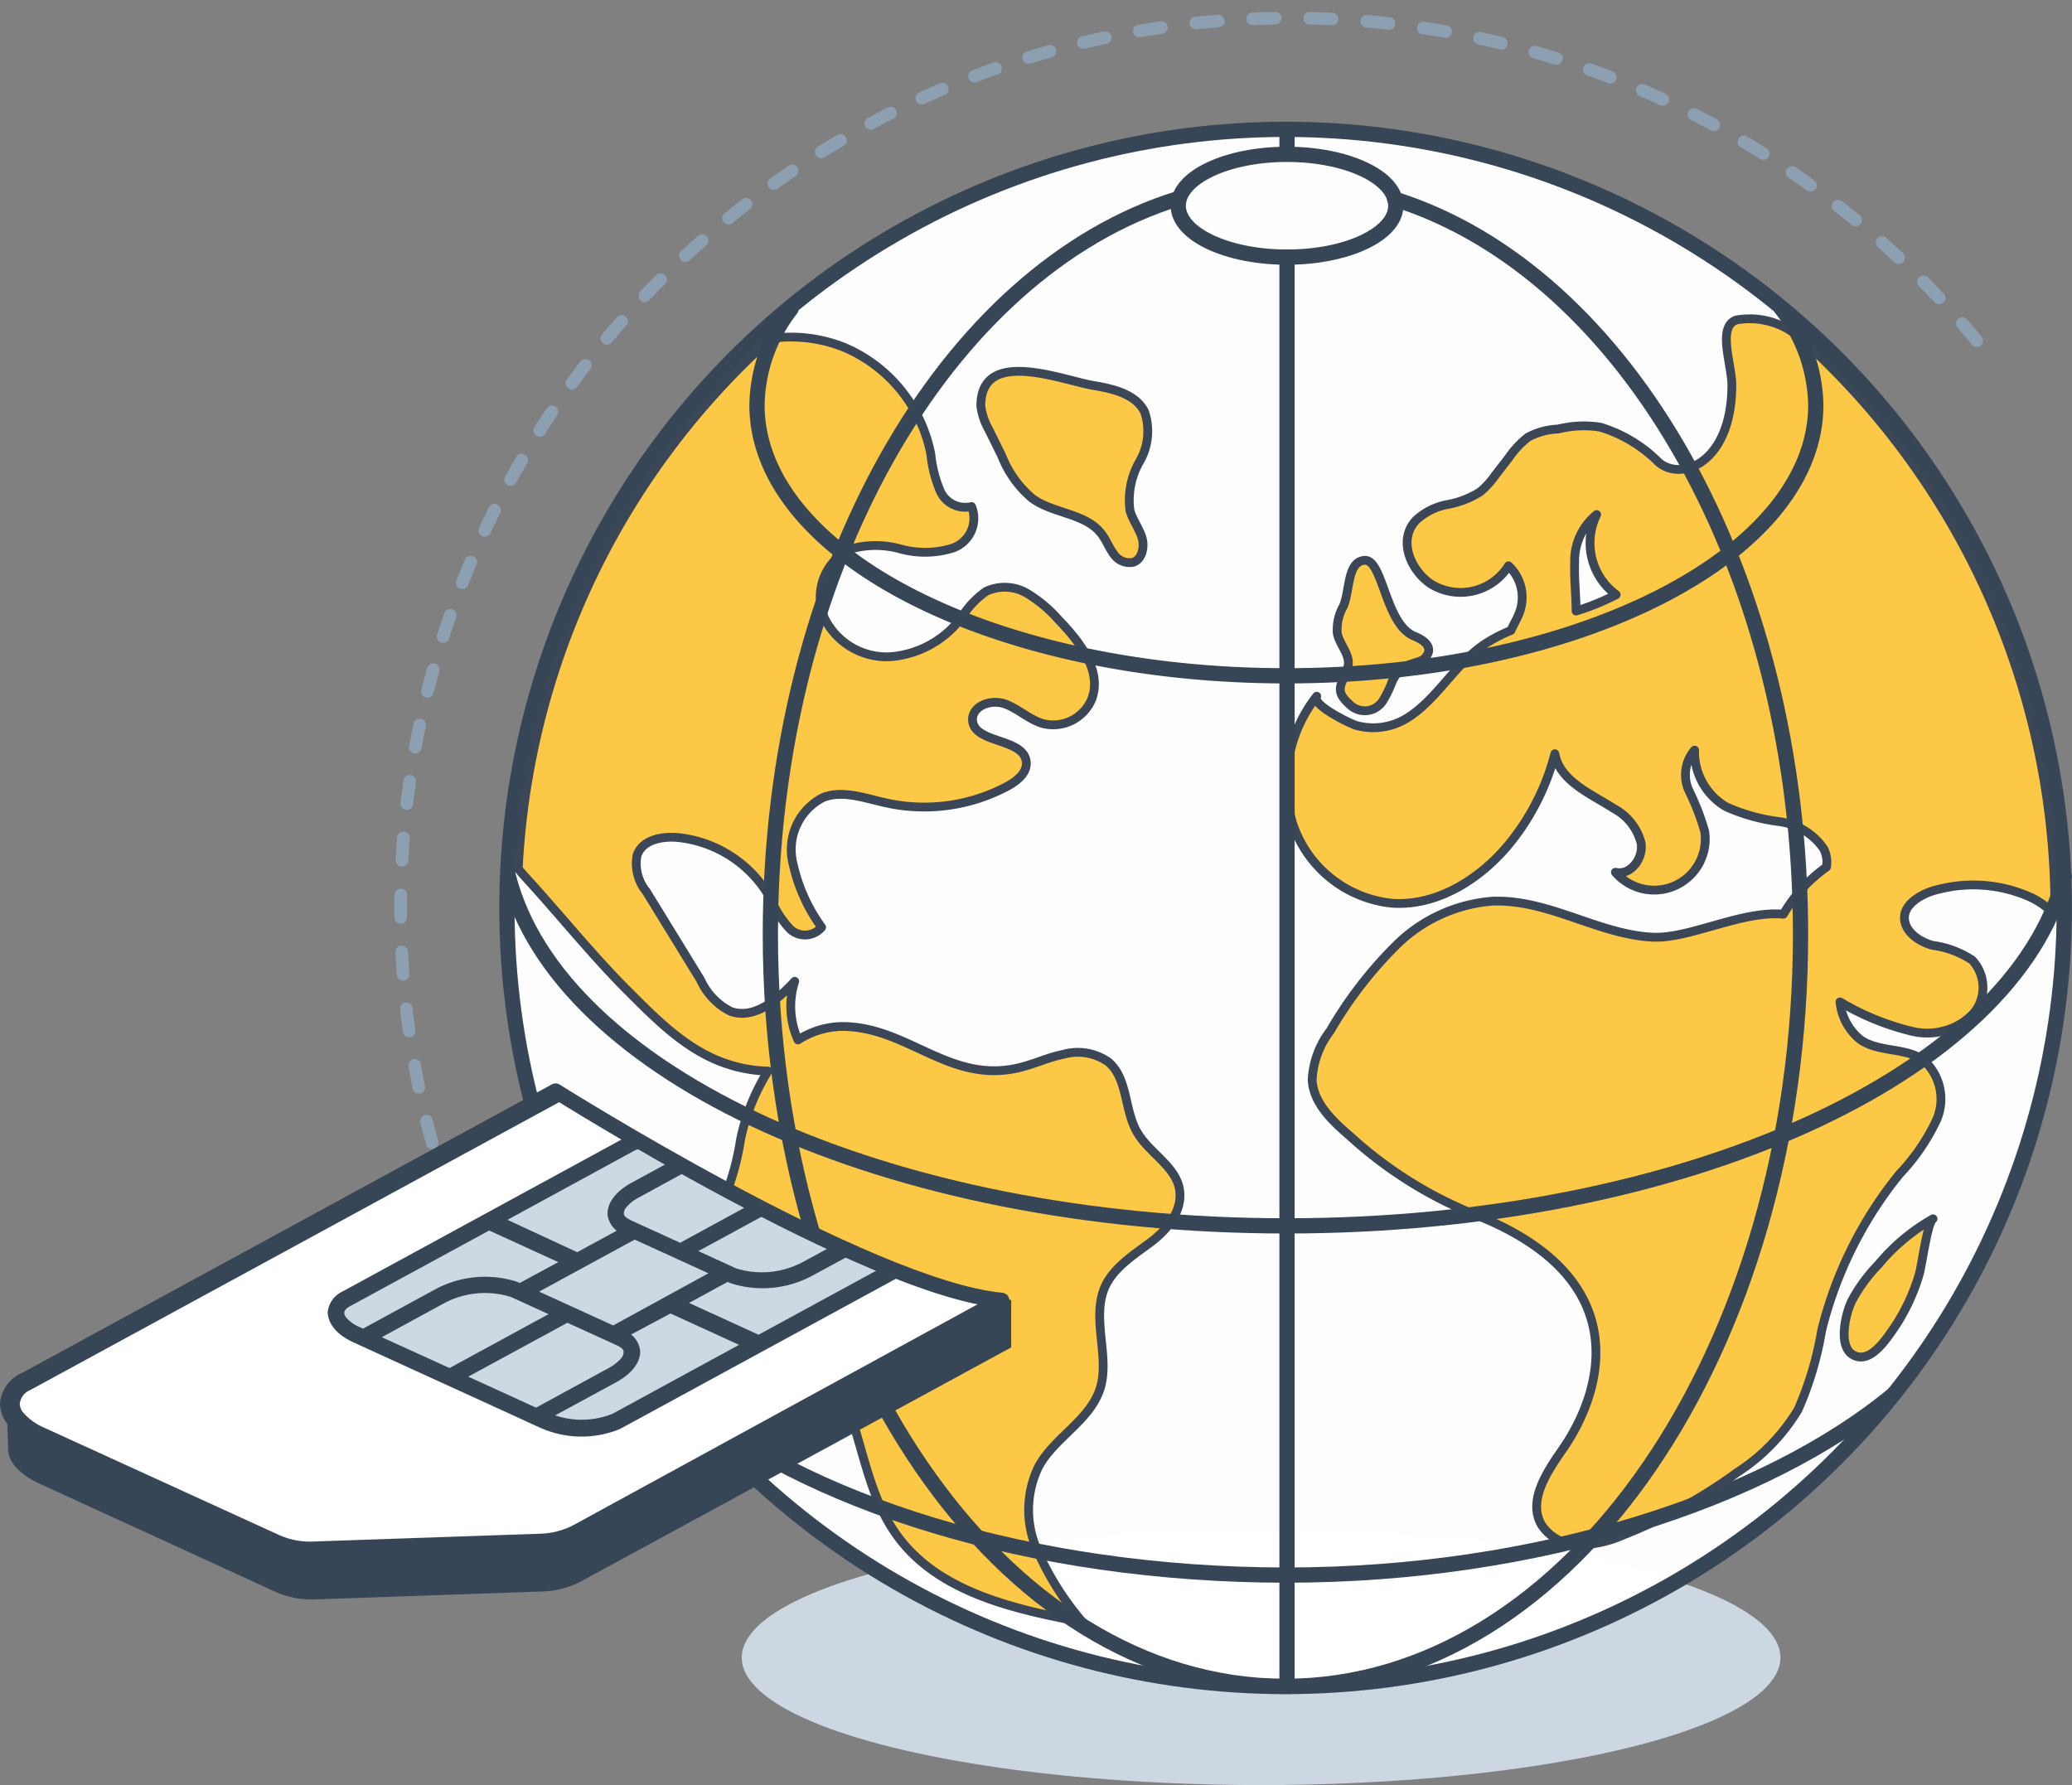
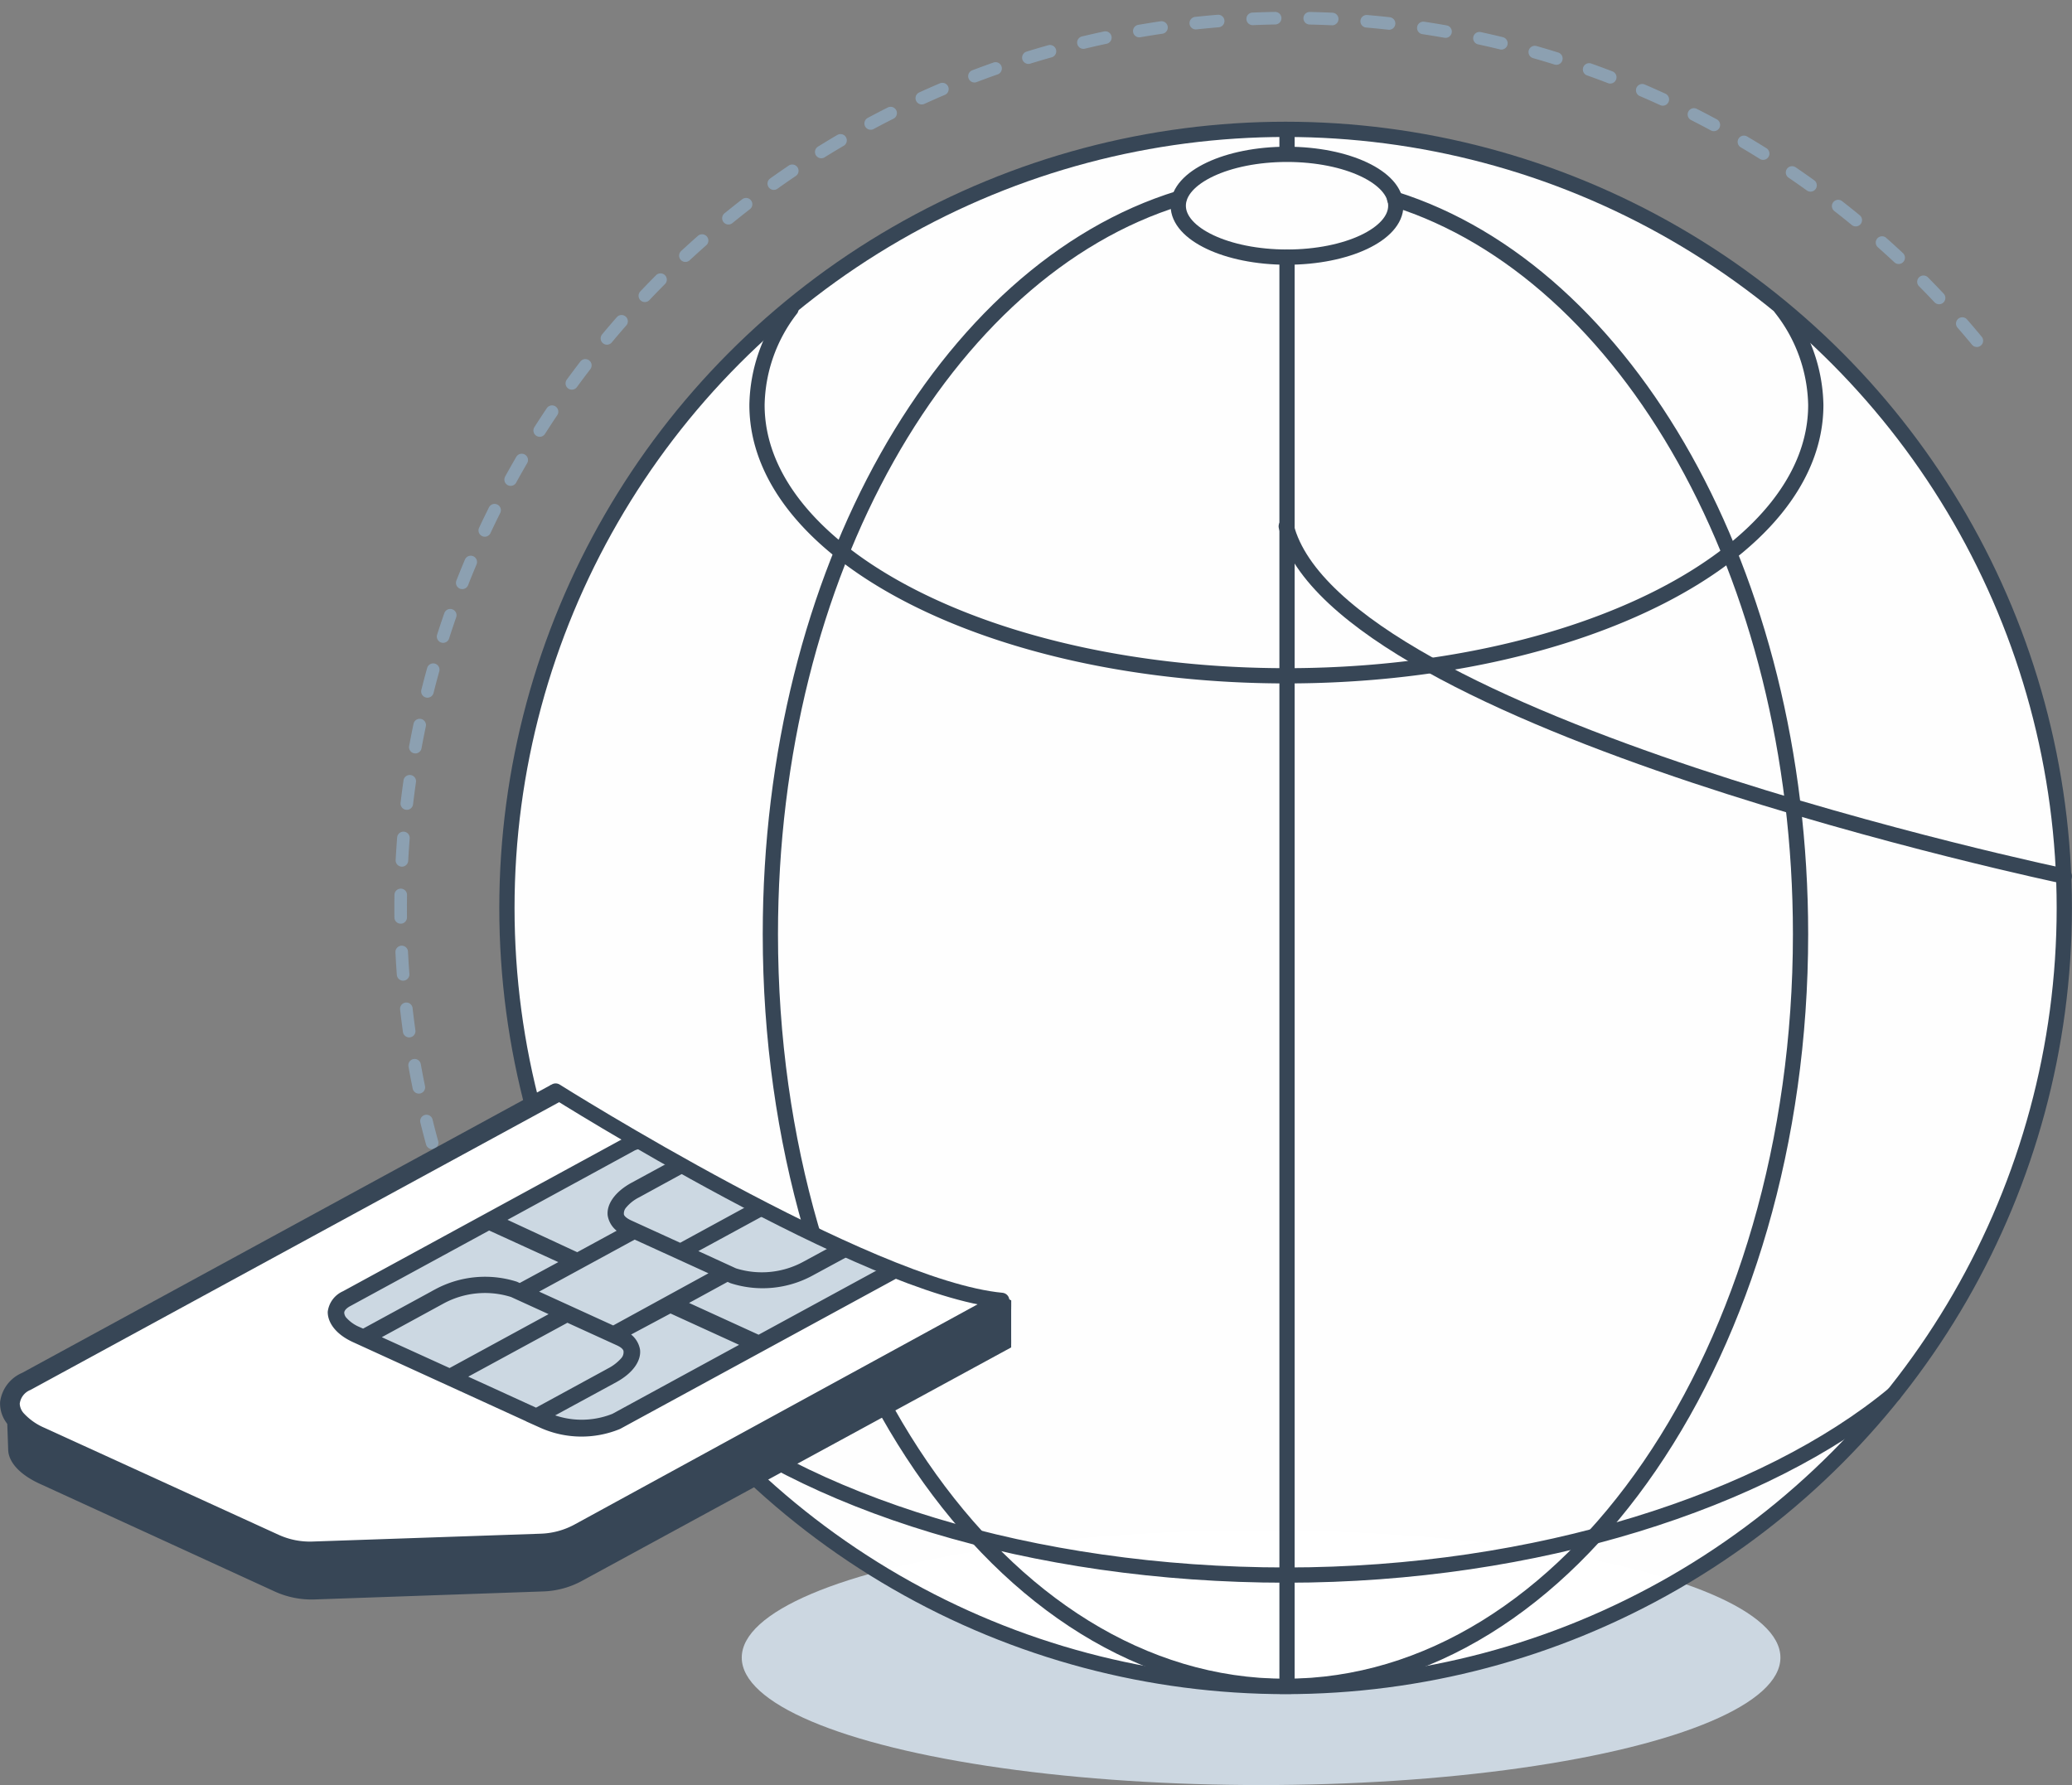
<svg xmlns="http://www.w3.org/2000/svg" viewBox="0 0 131.82 113.59">
  <rect x="0" y="0" width="131.82" height="113.59" fill="#808080" stroke="none" />
  <defs>
    <style>.cls-1,.cls-15,.cls-3,.cls-4,.cls-7{fill:none;}.cls-2{fill:#ccd7e1;}.cls-10,.cls-11,.cls-12,.cls-13,.cls-14,.cls-3,.cls-7,.cls-9{stroke:#374656;}.cls-3,.cls-4,.cls-6,.cls-7{stroke-linecap:round;}.cls-3,.cls-4,.cls-6,.cls-7,.cls-9{stroke-linejoin:round;}.cls-3{stroke-width:0.49px;}.cls-10,.cls-11,.cls-12,.cls-13,.cls-14,.cls-15,.cls-3,.cls-9{fill-rule:evenodd;}.cls-4{stroke:#8ca0b1;stroke-width:0.8px;stroke-dasharray:1.43 2.2;}.cls-10,.cls-5{fill:#fff;}.cls-5{opacity:0.99;}.cls-6{fill:#fcc846;stroke:#3b4757;stroke-width:0.56px;}.cls-10,.cls-11,.cls-7{stroke-width:0.97px;}.cls-8{clip-path:url(#clip-path);}.cls-11,.cls-14,.cls-9{fill:#374656;}.cls-12,.cls-13,.cls-14,.cls-9{stroke-width:0.42px;}.cls-10,.cls-11,.cls-12,.cls-13,.cls-14{stroke-miterlimit:10;}.cls-12{fill:#ccd8e2;}.cls-13{fill:#282b53;}</style>
    <clipPath id="clip-path" transform="translate(-5.27)">
      <path class="cls-1" d="M69.6,85.86V82.74a86.47,86.47,0,0,1-11.22-3.82c-23.17-9.55-38.64-26.34-36.8-39.07L0,94.59l39.47,16.6L65.81,90.88Z" />
    </clipPath>
  </defs>
  <g id="Слой_2" data-name="Слой 2">
    <g id="Layer_1" data-name="Layer 1">
      <ellipse class="cls-2" cx="80.23" cy="105.47" rx="33.04" ry="8.11" />
      <path class="cls-3" d="M40.88,69.51S54.32,79.08,69.6,82.74l-.17,2.84" transform="translate(-5.27)" />
      <path class="cls-4" d="M42.35,92.12A56.64,56.64,0,0,1,131.3,22" transform="translate(-5.27)" />
      <circle class="cls-5" cx="81.79" cy="57.88" r="49.54" />
-       <path class="cls-6" d="M77.59,72c-.8-1.41-.57-3.39-1.81-4.43a3.37,3.37,0,0,0-2.84-.49c-1,.2-1.88.63-2.85.86-4.2,1-6.83-2.29-10.64-2.6a5.28,5.28,0,0,0-3.41.83,5.17,5.17,0,0,1-.21-3.73c-1.08,1.17-2.57,2.45-4.08,1.91a4.13,4.13,0,0,1-1.91-2l-3.45-5.62a2.81,2.81,0,0,1-.59-2.31c.35-1,1.58-1.22,2.6-1.13a7.65,7.65,0,0,1,5.9,3.9,6.38,6.38,0,0,0,1.24,1.93,1.38,1.38,0,0,0,2-.12,10.83,10.83,0,0,1-1.88-4.34,3.71,3.71,0,0,1,2-3.93c1.27-.47,2.66.07,4,.36a11.23,11.23,0,0,0,7.73-1.08c.6-.33,1.24-.85,1.17-1.53-.15-1.55-3.37-1.14-3.42-2.69,0-.91,1.22-1.31,2.07-1s1.54,1,2.41,1.25a2.66,2.66,0,0,0,3.09-1.52c.72-1.82-.76-3.71-2.12-5.11a8.47,8.47,0,0,0-2.07-1.71A2.81,2.81,0,0,0,68,37.63a5.69,5.69,0,0,0-1.55,1.65A6.27,6.27,0,0,1,62,41.78a4.41,4.41,0,0,1-4.27-2.43,3.41,3.41,0,0,1,1.62-4.41,5.88,5.88,0,0,1,3.25,0,5.91,5.91,0,0,0,3.26-.06,2,2,0,0,0,1.22-2.65,1.74,1.74,0,0,1-2-1,8,8,0,0,1-.59-2.33A9.34,9.34,0,0,0,59,22.11a9.13,9.13,0,0,0-4.71-.57A48.69,48.69,0,0,0,38.24,55.27c.14.18.28.35.43.51,2.1,2.29,4,4.66,6.2,6.92,2,2,4,4.13,6.67,5a8.75,8.75,0,0,0,2.59.45,13.48,13.48,0,0,0-1.74,4.32A16.87,16.87,0,0,1,50.53,78c-.64,1-1.58,2-1.4,3.22a2.9,2.9,0,0,0,2.21,2.09c1,.31,2.13.33,3.15.67,2.57.86,4.07,3.54,4.92,6.12s1.32,5.37,2.91,7.57c2.6,3.63,7.43,4.72,11.82,5.54a18.36,18.36,0,0,1-2.9-4.61,6.3,6.3,0,0,1,.11-5.29c1-1.84,3.24-2.92,3.9-4.93s-.58-4.52.33-6.53c.57-1.22,1.81-2,2.87-2.79s2.08-2,1.86-3.38C80.06,74.18,78.35,73.36,77.59,72ZM69,29a6.73,6.73,0,0,0,1.94,2.71c1.37,1,3.42.93,4.42,2.28.29.38.46.85.75,1.24a1.21,1.21,0,0,0,1.24.55c.59-.18.75-1,.57-1.58s-.59-1.11-.76-1.71a4.93,4.93,0,0,1,.62-3.14,3.84,3.84,0,0,0,.31-3.14c-.56-1.14-2-1.47-3.24-1.68-2-.33-7.18-2.47-7.18,1.3a4,4,0,0,0,.5,1.49ZM91.09,44.78a1.36,1.36,0,0,0,2.15-.18,7.14,7.14,0,0,0,.59-1.21,2.18,2.18,0,0,1,.85-1,8.1,8.1,0,0,1,.87-.3.89.89,0,0,0,.61-.65c.06-.5-.52-.81-1-1-1.81-.87-1.92-5-3.14-4.78-1.05.15-.86,1.94-1.29,2.92a3,3,0,0,0-.38,1.73c.15.73.84,1.35.68,2.08C90.83,43.38,90,43.82,91.09,44.78Zm33.69,35.67a10.26,10.26,0,0,0-1.71,2.34c-.36.74-.91,2.87.11,3.43s2-.88,2.51-1.61a12.26,12.26,0,0,0,1.67-3.5c.17-.5.53-3.38.89-3.56A12.51,12.51,0,0,0,124.78,80.45ZM119.9,21.6a4.83,4.83,0,0,0-4.16-1.24c-1.24.42-.29,2.83-.29,4.14,0,4.94-3.21,6.17-4.66,4.91a8.89,8.89,0,0,0-3.71-2.23,6.72,6.72,0,0,0-2.68.12,4.34,4.34,0,0,0-1.92.52,5.72,5.72,0,0,0-1.21,1.29l-.91,1.18a5.16,5.16,0,0,1-.92,1,5.72,5.72,0,0,1-2.08.81,4,4,0,0,0-2,1c-1.21,1.28-.3,3.24.95,4.06A3.59,3.59,0,0,0,101.24,36a2.75,2.75,0,0,1,.73,2.88c-.14.43-.4.82-.57,1.23a10.46,10.46,0,0,0-1.56.8c-2,1.28-3.1,3.58-5.07,4.79a4.07,4.07,0,0,1-3.21.46c-.33-.08-2.91-1.33-2.52-1.86a8.93,8.93,0,0,0-1.53,8.1,7.46,7.46,0,0,0,6.31,5.07c3,.21,5.86-1.68,7.71-4.08a15,15,0,0,0,2.66-5.43c.31,1.74,2.27,2.53,3.76,3.49a3.46,3.46,0,0,1,1.73,2.21c.14,1-.7,2.06-1.64,1.84a3.25,3.25,0,0,0,5.68-2.61,15.44,15.44,0,0,0-1-2.58,2.41,2.41,0,0,1,.36-2.58,4.05,4.05,0,0,0,2,3.6,11.78,11.78,0,0,0,3.33.94A4.09,4.09,0,0,1,121.29,54a1.89,1.89,0,0,1,.18,1.17,9.57,9.57,0,0,0-2.74,3c-2.64-.25-6,1.58-8.32,1.46-3.47-.17-6.6-2.42-10.19-2.29a9.78,9.78,0,0,0-6.13,2.81,26.12,26.12,0,0,0-4.19,5.44,5.55,5.55,0,0,0-1.15,3.14c.09,1.48,1.3,2.61,2.43,3.58a26.25,26.25,0,0,0,7.62,4.85c10.56,4,8.53,11.24,5.88,15.06-1,1.44-2.22,3.26-1.35,4.79a2.85,2.85,0,0,0,2.41,1.29,7.26,7.26,0,0,0,2.78-.62,32.69,32.69,0,0,0,7.28-4,12.24,12.24,0,0,0,3.87-4,21.39,21.39,0,0,0,1.5-5.06,25.55,25.55,0,0,1,4.94-9.91,13.09,13.09,0,0,0,2.36-3.44,3.32,3.32,0,0,0-.82-3.81c-1.14-.82-2.81-.49-4-1.29a3.52,3.52,0,0,1-1.32-2.42A16.44,16.44,0,0,0,127,65.64a4.14,4.14,0,0,0,3.68-1,2.56,2.56,0,0,0,.06-3.55,6,6,0,0,0-2.53-.94c-.87-.25-1.8-.88-1.78-1.79s1.22-1.58,2.24-1.79a8.89,8.89,0,0,1,5.83.54A5,5,0,0,1,136,58.22c0-.13,0-.26,0-.39A48.77,48.77,0,0,0,119.9,21.6ZM105.54,38.88c0-1-.13-2.05-.09-3.08a3.78,3.78,0,0,1,1.4-3.06,4.09,4.09,0,0,0,1.24,5.1A15.32,15.32,0,0,1,105.54,38.88Z" transform="translate(-5.27)" />
      <circle class="cls-7" cx="81.79" cy="57.77" r="49.54" />
      <ellipse class="cls-7" cx="81.88" cy="13.09" rx="6.92" ry="3.27" />
      <path class="cls-7" d="M118.59,19.62a10.24,10.24,0,0,1,2.2,6.15C120.79,35.3,105.71,43,87.11,43S53.43,35.3,53.43,25.77a10.23,10.23,0,0,1,2.16-6.11" transform="translate(-5.27)" />
-       <path class="cls-7" d="M136.6,55.75C133.42,68.31,112.47,78,87.11,78s-46.31-9.7-49.5-22.26" transform="translate(-5.27)" />
+       <path class="cls-7" d="M136.6,55.75s-46.31-9.7-49.5-22.26" transform="translate(-5.27)" />
      <path class="cls-7" d="M125.75,88.71c-8.16,6.76-22.7,11.51-38.64,11.51-16.18,0-30.72-4.59-38.82-11.51" transform="translate(-5.27)" />
      <line class="cls-7" x1="81.88" y1="8.56" x2="81.88" y2="9.58" />
      <line class="cls-7" x1="81.88" y1="16.36" x2="81.88" y2="106.95" />
      <path class="cls-7" d="M94,12.67c14.76,4.65,25.82,23.83,25.82,46.77,0,26.44-14.67,47.86-32.78,47.86S54.28,85.88,54.28,59.44c0-23,11.13-42.25,26-46.82" transform="translate(-5.27)" />
      <g class="cls-8">
        <path class="cls-9" d="M25.28,101.56a5.43,5.43,0,0,1-2.45-.49L8,94.27C6.7,93.7,6,92.93,6,92.21l-.1-2.85s.6,1.69,1.15,1.39L43.35,71c1.71-.93,4.9-.87,7.11.15l20.72,9.47c.82.37,1.87-.78,1.87-.78l.1,2.84a1.66,1.66,0,0,1-1.06,1.46L42.22,100.39a5.33,5.33,0,0,1-2.4.66l-14.54.51Z" transform="translate(-5.27)" />
        <path class="cls-10" d="M25.18,98.71a5.45,5.45,0,0,1-2.45-.48L7.87,91.43c-2.22-1-2.63-2.59-.92-3.52l36.3-19.77c1.71-.93,4.9-.86,7.11.15l20.72,9.47c2.22,1,2.63,2.59.92,3.52L42.12,97.55a5.45,5.45,0,0,1-2.4.65l-14.54.51Z" transform="translate(-5.27)" />
        <path class="cls-11" d="M25.18,98.85l14.54-.51a5.63,5.63,0,0,0,2.47-.67L72.06,81.4a1.85,1.85,0,0,0,1.13-1.46,1.58,1.58,0,0,0-.32-1,4.06,4.06,0,0,0-1.73-1.3L50.42,68.17c-2.25-1-5.49-1.09-7.23-.15L6.89,87.79a1.85,1.85,0,0,0-1.13,1.46,1.58,1.58,0,0,0,.32,1,4.15,4.15,0,0,0,1.73,1.31l14.87,6.79a5.52,5.52,0,0,0,2.5.5Zm0-.28a5.28,5.28,0,0,1-2.38-.47L7.92,91.3a4.32,4.32,0,0,1-1.45-1,1.47,1.47,0,0,1-.43-1A1.57,1.57,0,0,1,7,88l36.3-19.76c1.68-.92,4.81-.85,7,.15L71,77.89a4.32,4.32,0,0,1,1.45,1,1.47,1.47,0,0,1,.43,1,1.57,1.57,0,0,1-1,1.24L42.05,97.43a5.32,5.32,0,0,1-2.34.64l-14.54.5Z" transform="translate(-5.27)" />
        <path class="cls-12" d="M50.06,72.86a5.88,5.88,0,0,0-4.63-.09l-18.1,9.85c-1.11.61-.84,1.63.6,2.29l11.92,5.45a5.92,5.92,0,0,0,4.63.1L62.57,80.6c1.12-.6.85-1.63-.59-2.29L50.06,72.86Z" transform="translate(-5.27)" />
-         <path class="cls-13" d="M50.12,72.74a6,6,0,0,0-4.75-.09L27.27,82.5a1.26,1.26,0,0,0-.76,1,1.11,1.11,0,0,0,.21.68,2.73,2.73,0,0,0,1.15.87l11.92,5.45a6.09,6.09,0,0,0,4.75.09l18.1-9.86a1.24,1.24,0,0,0,.76-1,1.08,1.08,0,0,0-.22-.68A2.77,2.77,0,0,0,62,78.18L50.12,72.74ZM50,73l11.92,5.45a2.9,2.9,0,0,1,.93.63.91.91,0,0,1,.27.65,1,1,0,0,1-.61.76l-18.1,9.85a5.69,5.69,0,0,1-4.5-.1L28,84.79a2.69,2.69,0,0,1-.93-.64.9.9,0,0,1-.27-.64c0-.29.22-.55.61-.77l18.1-9.85A5.74,5.74,0,0,1,50,73Z" transform="translate(-5.27)" />
        <path class="cls-14" d="M50.19,72.58a6.26,6.26,0,0,0-4.91-.09l-18.1,9.86a1.44,1.44,0,0,0-.85,1.13c0,.58.45,1.25,1.47,1.72l11.92,5.45a6.21,6.21,0,0,0,4.91.08l18.09-9.85a1.41,1.41,0,0,0,.85-1.14c0-.58-.44-1.25-1.46-1.72L50.19,72.58Zm2.63,13-4.9-2.24L45,84.9a1.36,1.36,0,0,1,.78,1c.07.59-.38,1.3-1.4,1.86l-4.29,2.33a5.49,5.49,0,0,0,4.23.06l8.5-4.63ZM34.59,87.61l4.79,2.19,4.7-2.56a3.09,3.09,0,0,0,.87-.68.78.78,0,0,0,.2-.56c0-.25-.23-.45-.57-.6l-3.22-1.47-6.77,3.68Zm-.71-.33,6.76-3.68-2.78-1.27a5.74,5.74,0,0,0-4.48.43L29.09,85.1l4.79,2.18Zm27.65-8.83L56.82,81a6.44,6.44,0,0,1-5,.45l-.27-.12-2.91,1.59,4.9,2.24,8.91-4.85c.33-.18.51-.39.53-.62a.81.81,0,0,0-.23-.52,2.64,2.64,0,0,0-.87-.59l-.32-.15Zm-15.91.2L39.1,82.2l5.19,2.37L50.81,81l-5.19-2.37Zm-9.22-.6L27.49,82.9c-.33.17-.52.38-.53.62a.74.74,0,0,0,.23.51,2.54,2.54,0,0,0,.87.6l.32.14,4.7-2.56a6.47,6.47,0,0,1,5-.46l.26.12,2.92-1.58-4.9-2.24ZM56,75.94l-6.77,3.68,2.79,1.28a5.72,5.72,0,0,0,4.47-.44l4.3-2.33L56,75.94ZM49.81,73.1A5.54,5.54,0,0,0,45.58,73l-8.49,4.63L42,79.91l2.92-1.59a1.36,1.36,0,0,1-.78-1c-.07-.59.38-1.31,1.39-1.87l4.29-2.33Zm.72.33L45.83,76a2.77,2.77,0,0,0-.87.68.79.79,0,0,0-.21.56c0,.24.24.44.58.6l3.22,1.47,6.77-3.69-4.79-2.18Z" transform="translate(-5.27)" />
        <path class="cls-15" d="M50.25,72.45a6.38,6.38,0,0,0-5-.08l-18.1,9.85a1.58,1.58,0,0,0-.93,1.26c0,.62.46,1.35,1.55,1.85l11.92,5.44a6.38,6.38,0,0,0,5,.08L62.79,81a1.55,1.55,0,0,0,.92-1.25c0-.62-.45-1.35-1.54-1.85L50.25,72.45Zm-.12.25,11.92,5.45c1,.44,1.41,1,1.39,1.58a1.3,1.3,0,0,1-.78,1l-18.1,9.85a6.1,6.1,0,0,1-4.79-.09L27.86,85.07c-1-.43-1.42-1-1.39-1.58a1.29,1.29,0,0,1,.78-1l18.1-9.86a6.12,6.12,0,0,1,4.78.09Zm2.76,13a.17.17,0,0,0,.07-.13.13.13,0,0,0-.08-.12L48,83.19a.15.15,0,0,0-.13,0l-2.92,1.59a.15.15,0,0,0-.07.12.17.17,0,0,0,.07.13,1.21,1.21,0,0,1,.71.91c.06.55-.37,1.21-1.32,1.73L40,90a.13.13,0,0,0-.07.13.13.13,0,0,0,.08.12,5.66,5.66,0,0,0,4.35,0l8.5-4.62Zm-.38-.12-8.25,4.5a5.31,5.31,0,0,1-3.84,0l4-2.19c1.08-.59,1.54-1.37,1.47-2a1.4,1.4,0,0,0-.65-1l2.65-1.44,4.59,2.09Zm-18,1.93a.14.14,0,0,0-.08.13.17.17,0,0,0,.08.12l4.79,2.18a.13.13,0,0,0,.12,0l4.71-2.56a2.92,2.92,0,0,0,.91-.72,1,1,0,0,0,.23-.66c0-.28-.26-.53-.66-.71L41.42,83.8a.12.12,0,0,0-.13,0l-6.76,3.68Zm.37.11,6.47-3.52,3.15,1.44c.29.13.47.29.5.49a.71.71,0,0,1-.18.46,2.69,2.69,0,0,1-.82.64l-4.65,2.53-4.47-2Zm-1.08-.19a.13.13,0,0,0,.12,0l6.77-3.69a.11.11,0,0,0,.07-.13.14.14,0,0,0-.08-.12L37.92,82.2a5.91,5.91,0,0,0-4.6.44L29,85a.13.13,0,0,0-.08.12.14.14,0,0,0,.09.12l4.78,2.19Zm0-.28-4.47-2,4.05-2.21a5.6,5.6,0,0,1,4.35-.43l2.54,1.16-6.47,3.52Zm27.72-8.8a.13.13,0,0,0-.12,0l-4.71,2.56a6.26,6.26,0,0,1-4.92.45l-.26-.12a.17.17,0,0,0-.12,0l-2.92,1.59a.14.14,0,0,0-.07.12.15.15,0,0,0,.08.12l4.9,2.24a.15.15,0,0,0,.13,0l8.91-4.85c.38-.21.58-.46.59-.74a.87.87,0,0,0-.26-.61,2.79,2.79,0,0,0-.91-.63l-.32-.14Zm-.05.28.25.11a2.6,2.6,0,0,1,.82.56.63.63,0,0,1,.2.42c0,.2-.18.36-.45.5L53.51,85l-4.59-2.09,2.61-1.42.2.09a6.64,6.64,0,0,0,5.16-.46l4.65-2.53Zm-15.86-.08a.15.15,0,0,0-.13,0L39,82.08a.14.14,0,0,0-.07.13.14.14,0,0,0,.08.12l5.19,2.37a.12.12,0,0,0,.13,0l6.51-3.54A.16.16,0,0,0,51,81a.15.15,0,0,0-.08-.12l-5.19-2.37Zm-.06.28L50.5,81l-6.22,3.39-4.87-2.23,6.21-3.38Zm-9.17-.89a.11.11,0,0,0-.12,0l-8.91,4.85a1,1,0,0,0-.6.73.92.92,0,0,0,.27.62,2.78,2.78,0,0,0,.91.62l.32.15a.13.13,0,0,0,.12,0l4.71-2.56a6.3,6.3,0,0,1,4.92-.45l.26.12a.11.11,0,0,0,.12,0l2.91-1.58a.16.16,0,0,0,.08-.13.16.16,0,0,0-.09-.12l-4.9-2.24Zm-.05.28L41,80.3l-2.61,1.42-.2-.09a6.55,6.55,0,0,0-5.16.46l-4.65,2.53-.25-.12a2.5,2.5,0,0,1-.83-.56.62.62,0,0,1-.19-.42c0-.19.18-.35.45-.5L36.4,78.2Zm19.69-2.39a.13.13,0,0,0-.12,0L49.2,79.5a.16.16,0,0,0-.08.13.16.16,0,0,0,.09.12L52,81a5.87,5.87,0,0,0,4.6-.44l4.29-2.33a.13.13,0,0,0,.07-.13.13.13,0,0,0-.08-.12l-4.78-2.19Zm-.05.28,4.47,2-4,2.2a5.58,5.58,0,0,1-4.36.43l-2.53-1.16L56,76.09Zm-6.16-2.87a.11.11,0,0,0,.07-.13.13.13,0,0,0-.08-.12,5.65,5.65,0,0,0-4.35,0L37,77.55a.14.14,0,0,0-.07.13.14.14,0,0,0,.08.12L41.93,80a.16.16,0,0,0,.12,0L45,78.44a.14.14,0,0,0,0-.24,1.19,1.19,0,0,1-.71-.92c-.07-.55.37-1.21,1.32-1.72l4.29-2.34Zm-.39-.1-4,2.19c-1.09.59-1.54,1.37-1.47,2a1.4,1.4,0,0,0,.64,1L42,79.76l-4.58-2.1,8.25-4.49a5.31,5.31,0,0,1,3.84,0Zm1.1.18a.13.13,0,0,0-.12,0l-4.71,2.57a2.91,2.91,0,0,0-.91.71.92.92,0,0,0-.23.66c0,.29.25.53.66.71l3.21,1.47a.13.13,0,0,0,.12,0l6.77-3.69a.11.11,0,0,0,.07-.12.12.12,0,0,0-.08-.12L50.59,73.3Zm-.05.28,4.47,2-6.47,3.52L45.39,77.7c-.29-.13-.47-.28-.5-.49a.71.71,0,0,1,.18-.46,2.72,2.72,0,0,1,.82-.64l4.65-2.53Z" transform="translate(-5.27)" />
      </g>
      <path class="cls-7" d="M40.62,69.42S60.48,81.94,69,82.74" transform="translate(-5.27)" />
    </g>
  </g>
</svg>